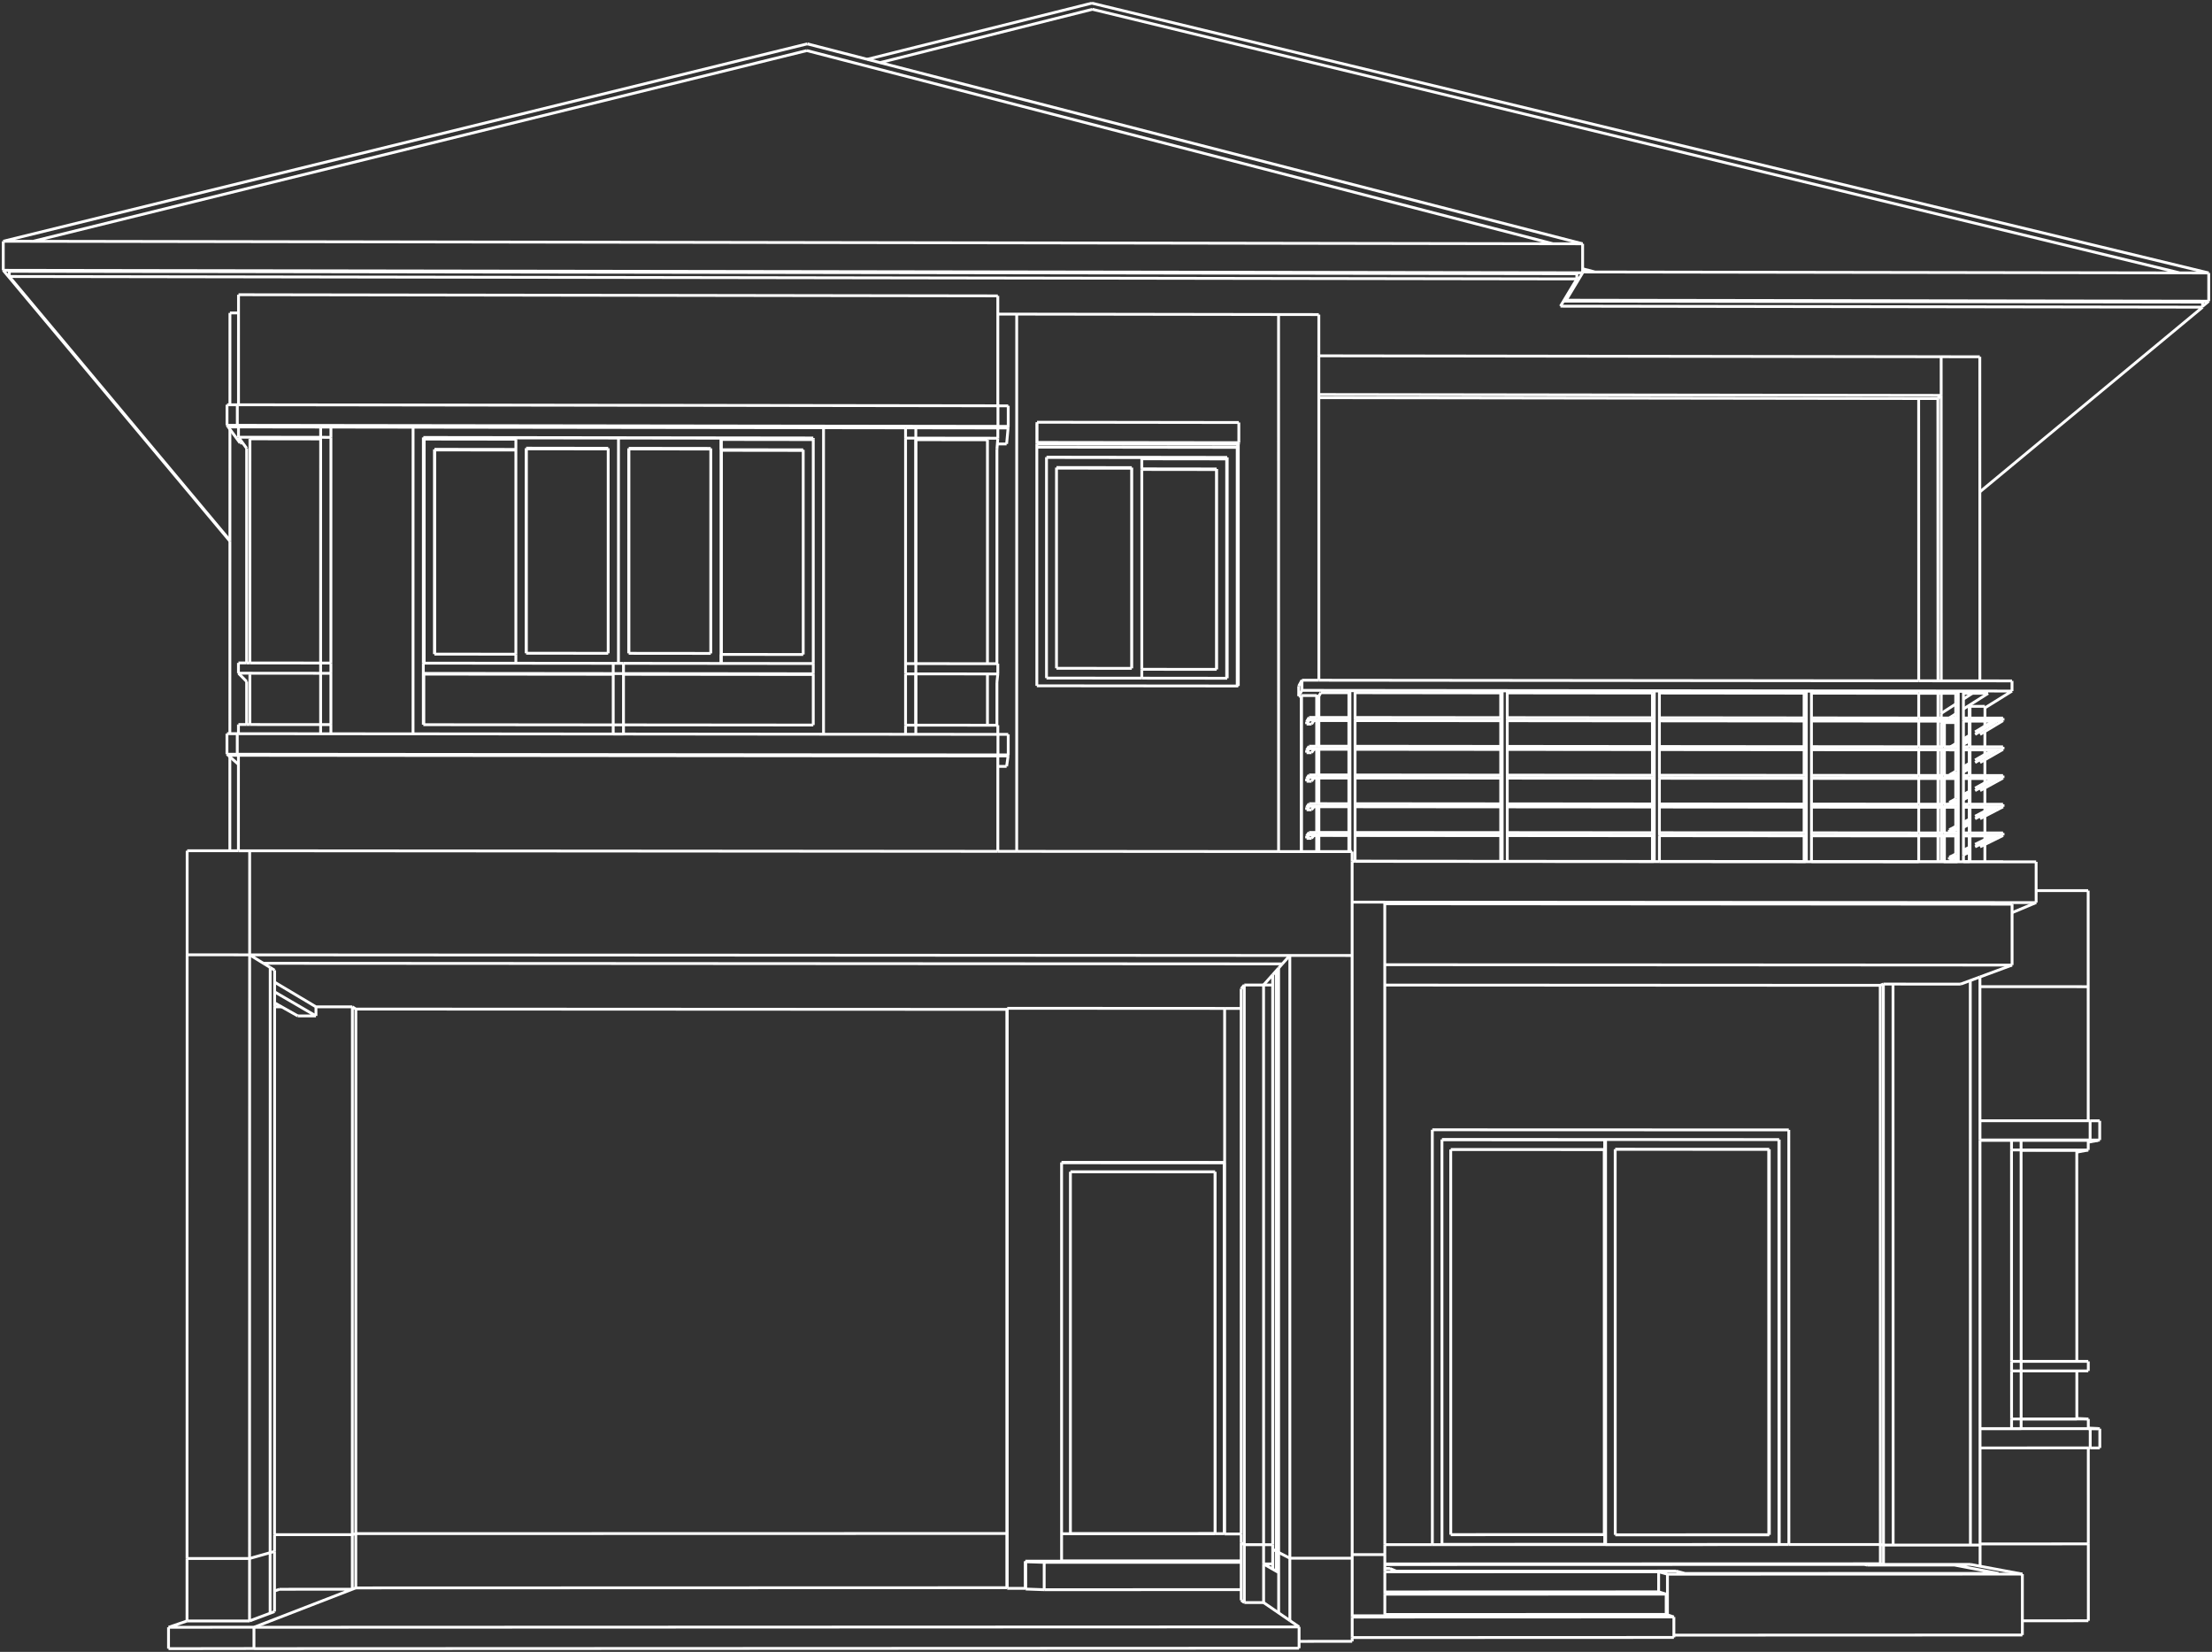
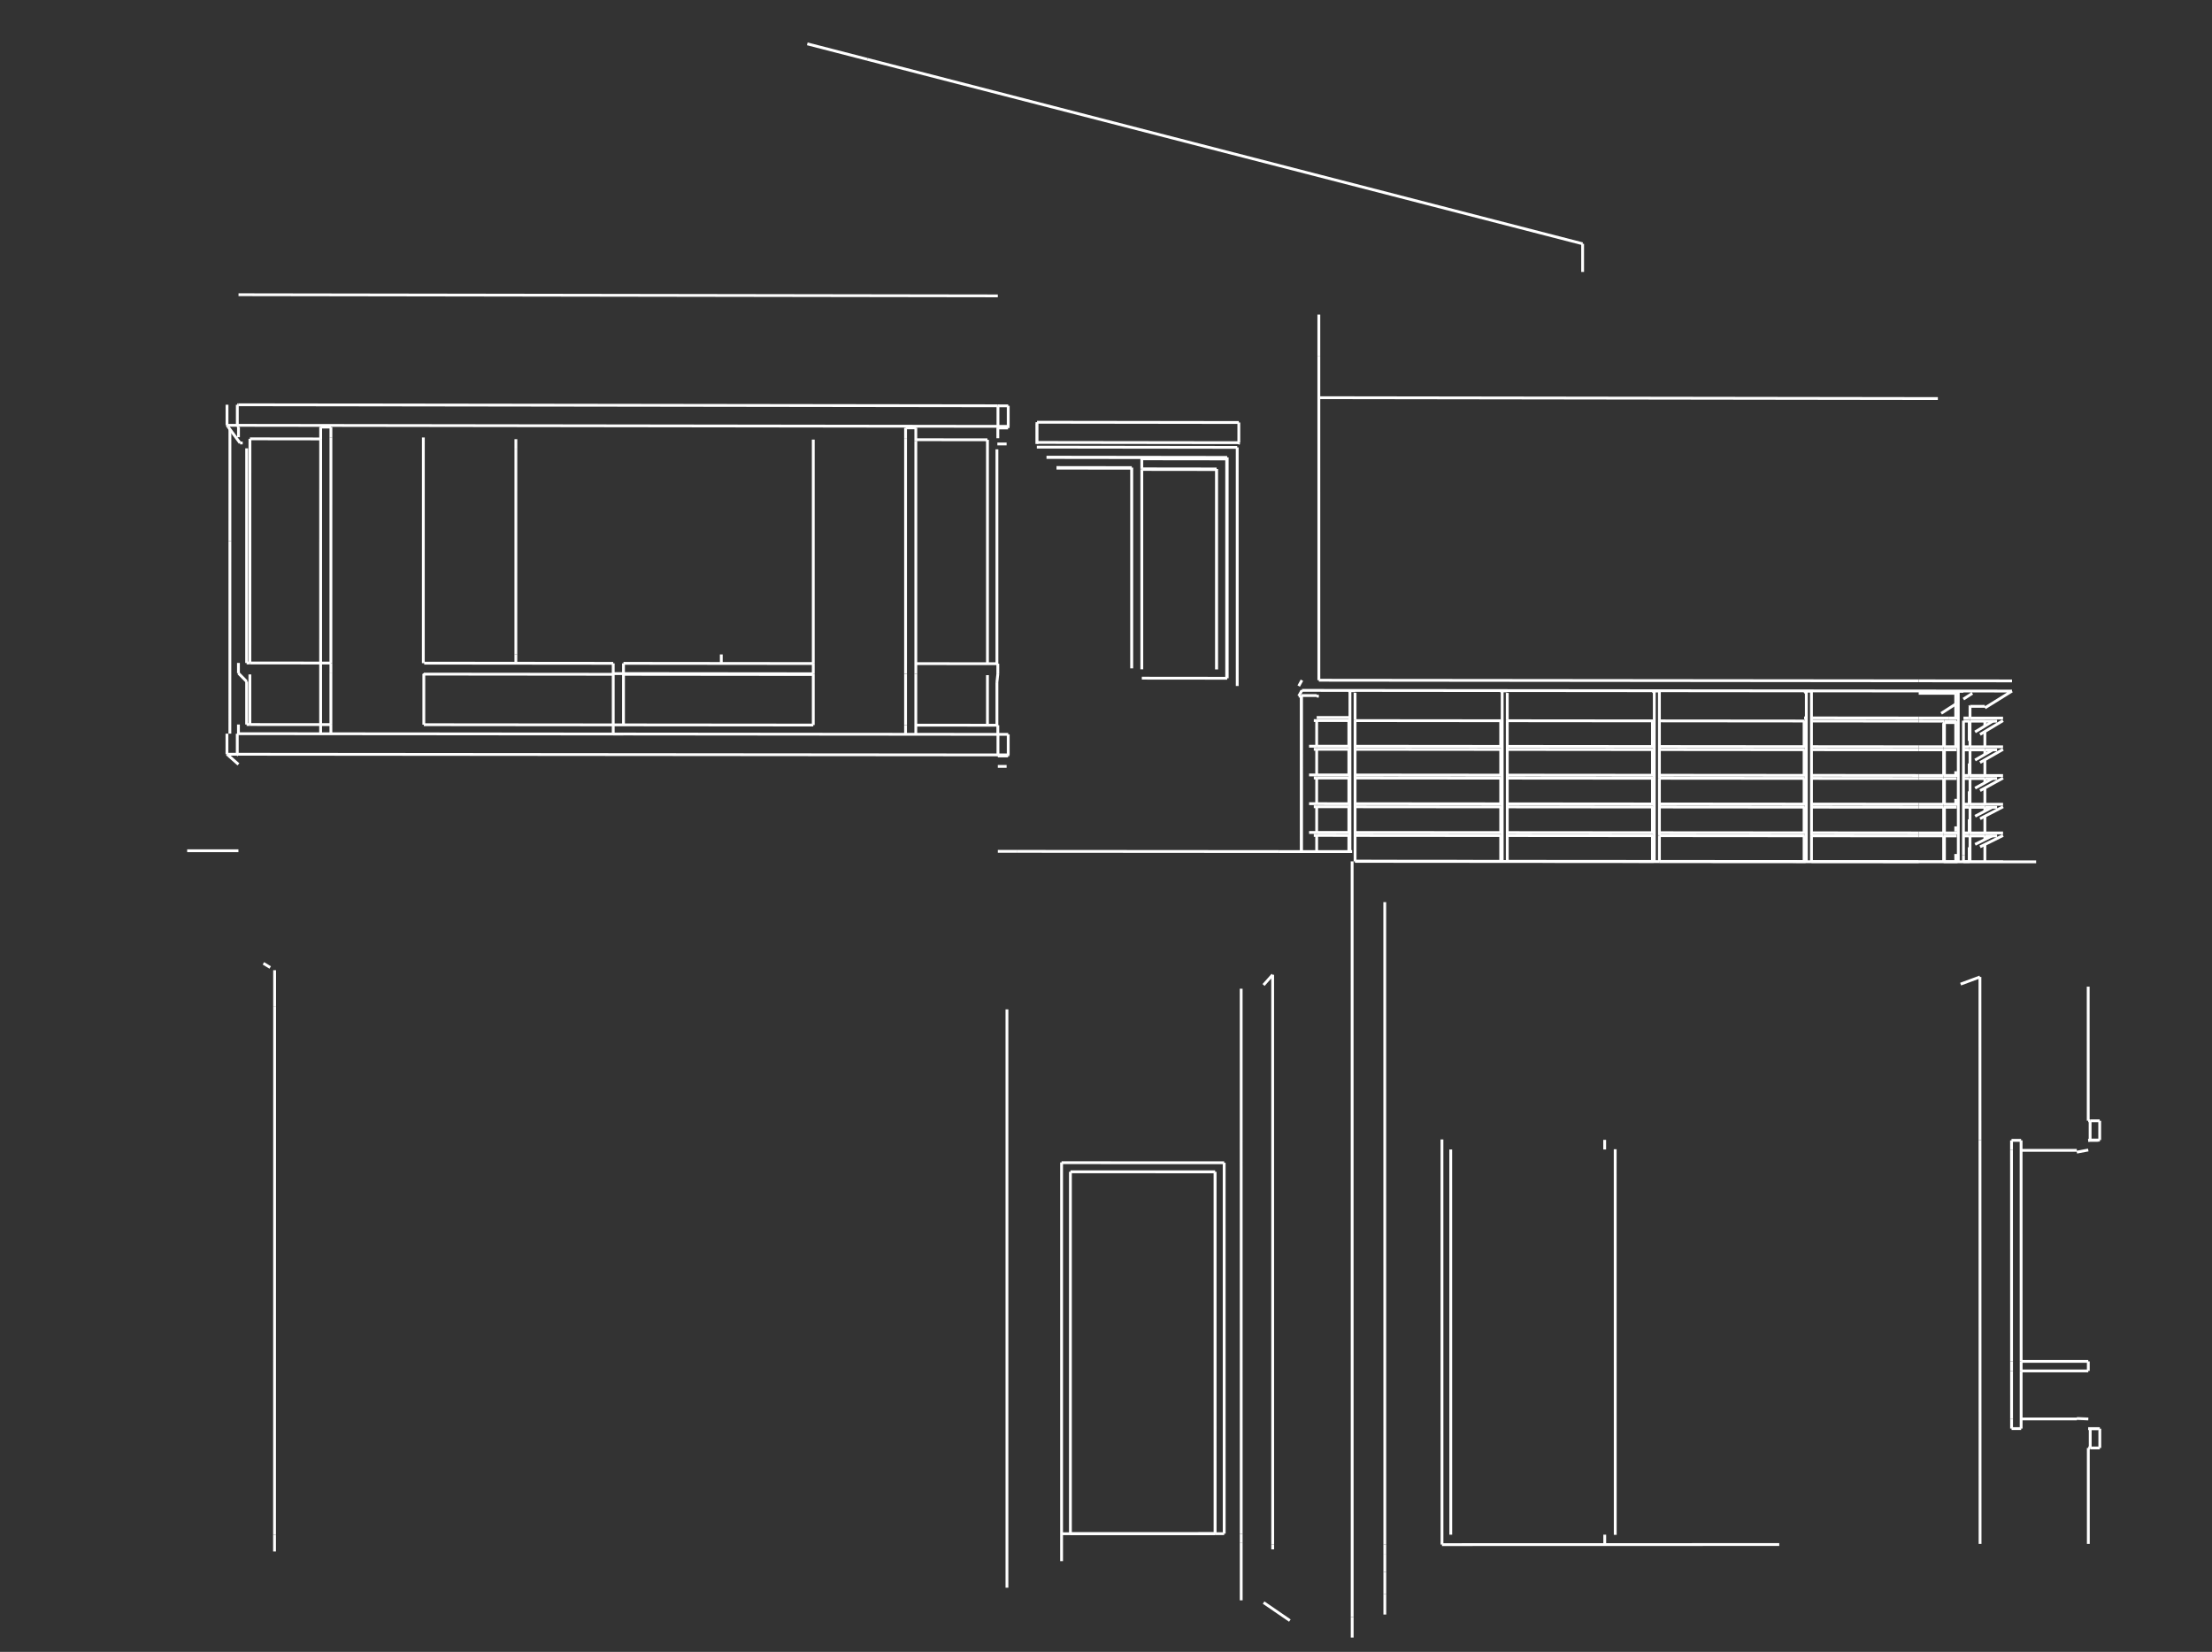
<svg xmlns="http://www.w3.org/2000/svg" width="1172.105" height="875.278" viewBox="0 0 1172.105 875.278">
  <rect x="0" y="0" width="1172.105" height="875.278" fill="#333333" stroke="none" />
  <defs>
    <clipPath id="clip-path">
      <rect id="Rectangle_21828" data-name="Rectangle 21828" width="1172.105" height="875.278" fill="none" />
    </clipPath>
  </defs>
  <g id="Group_2998" data-name="Group 2998" opacity="1">
    <g id="Group_2995" data-name="Group 2995">
      <g id="Group_2994" data-name="Group 2994" clip-path="url(#clip-path)">
-         <path id="Path_7060" data-name="Path 7060" d="M1105.616,786.6l-.012-40.728m.012,40.728-34.965.014m34.954-40.741-57.372.014m-379.647.4,4.825,0m-16.695,9.343-104.383.03m9.21-.785,95.174-.023M542.5,769.794V755.34M185.711,740.974l0,28.932m0-28.932-41.215.007m388.1-.625-345.042.08m0,0,0,28.76m-1.835-28.222,1.84-.537M542.5,769.794l-.168-.356m.168.356,9.83.358M542.5,755.34l9.83.312m-9.83-.312-.168-.31m10,.622v14.5m553.2-319.517-57.365-.032m57.365.032-.014-50.9M715.5,434.1l-33.018-.018M98.19,433.738,98.2,378.6m50.052,82.7H144.54m-13.22-82.675-.009,55.137m974.206-34.021-27.572-.016M1065.2,439.177l-332.4-.193m345.152-32.91-12.756,5.338m0-4.5-332.4-.218M185.75,461.317l1.84,1.169m0,0,345,.177m0,0,.138-.581m-366.282-.774,19.3.009m-28.957,4.807,9.653,0M144.54,453.387l21.906,12.742m0-4.821v4.821M678.51,438.555l3.973-4.472M98.19,433.738l33.121.021m13.231,14.478,21.9,13.071m-35.135-27.549,7.287,4.483m539.912.312L138.6,438.242m543.885-4.159-551.172-.324m750.6,338.735-4-1.21m0,0-145.083.046m-17.294,24.18,170.455-.067m-3.406-11.98-.675-.223m4.079,1.348-3.4-1.125m-167.049,1.185,170.453-.06m-153.159-1.3,149.08-.05m0-10.746v10.746m-149.08-10.7,149.08-.051m-149.08,11.47-17.294,0m162.375-23.321,4.669,1.288m-4.669-1.288-145.081.044m-64.241-4.182,4.825,0m59.414-.016,262.579-.073m75.243,5.464-188.069.055m188.076,32.221-184.665.069m162.247-47.735,0,11.208m-379.651-1.19,0,20.452m7.974-15.889v21.355m201.346-21.78,0,10.636m4.667-9.348,0,21.527m160.536-26.72-46.061.011m0,0-1.654-.338m1.651-9.913L995.4,746.2m0,10.218,0-10.218m1.656,10.556,0-10.25M673.414,759.27l-4.828-2.761m218.6,3.773,4.766,1.279m0,0,166.006-.048m0,0-23.289-4.43m0,0-46.214.014m0,0-1.631-.338m0,0-254,.069m0,2.072,2.717,0m0,0,3.339,1.426m0,0,148.3-.041m-354.59,8.806-345.047.108M133.6,790.06l553.8-.2M133.6,801.367l553.8-.22M120.845,214.568.75,71.055M1169.41,87.412l-3.264,2.708m3.259-17.673,0,14.965m-3.266.478-338.63-.514m1.367-.482,340.529.519M.75,71.055l836.886,1.307M.752,55.658l0,15.4m3.2.517,0,2.763M828.881,86.893l8.755-14.531m-3.064.505L3.947,71.572m0,2.763,116.9,139.824m927.259-25.7,118.042-97.879m0,0L825.9,90.06m8.67-14.437L3.945,74.335m830.627,1.288V72.867M676.563,761.073l-1.275-.73m1.272-9.949-1.272-.655m1.275,11.334,0-10.68m-1.272,9.949v-10.6m-487.737-9.3.039-277.951m-1.879,278.488.039-279.657M144.49,781.741l-2.333.873m2.338-32.737-2.333.659m0,32.078,0-32.078m-10.9,3.073,10.9-3.073m-10.9,3.073-33.128.007M131.252,786.7l10.9-4.088m-10.9,4.088-33.128.011m33.135-33.1-.007,33.093M98.131,753.616l-.007,33.1M995.4,746.2l-48.474.014m48.413-296.3L732.8,449.774m-59.4-.034-4.825,0m.021,296.545-.021-296.545M995.4,746.2l-.062-296.283M647.709,740.462l.246.135m8.762,0-8.762,0M656.7,462.144l-8.76,0m110.068,284.12-25.181.007M946.886,526.519l-188.9-.067M946.927,746.213l-.041-219.694M758.007,746.259l-.023-219.807m290.252,220.039h-5.119M996.993,449.255l-1.654.661M997.055,746.5l-.062-297.25m40.939.023-35.822-.021m.062,297.245-.062-297.245m.062,297.245-5.117,0m5.055-297.248-5.117,0m46.123,297.236-.069-299.108m.069,299.108-40.944.011m62.755-61.717-16.709,0m16.672-152.729-16.7,0m-372.9,217.685-1.876-.969m1.876,11.573-1.874-1.073m42.117-5.82-33.024.009m0,0-5.946-3.066m56.265,1.155-17.3,0m0,45.953-28.132.012m-4.894-44.058,0,33.043M1015.73,384.366l0-13.636m0-1.582,0-13.622m0-1.6,0-13.608m0-1.61,0-13.594m0-1.624,0-13.58m0-1.635,0-13.112m0-6.6-.032-149.573M676.514,94.475l-138.758-.209M676.535,379.024l-.021-284.549M537.761,378.921l0-284.655m117.422,68.952-106.742-.14M655.185,291.3l-.007-128.086m0,0-.567,1.658M435.4,316.856l0-162.389m43.47.06-43.47-.06M217.89,316.661l.021-162.483m0,0-43.53-.06m873.709-37.248-20.468-.03m.062,267.535,0-13.636m0-1.582,0-13.622m0-1.6,0-13.608m0-1.61,0-13.594m-1.739,59.246,0-13.636m0-1.582,0-13.622m0-1.6,0-13.608m0-1.61,0-13.594m0-1.624,0-13.58m0-1.635,0-13.11m0-6.6L1025.877,139M435.4,154.467l-217.49-.289m54.469,6.355-48.573-.062M223.791,279.2l.016-118.726m5.429,5.432,43.144.055M229.222,274.42l.014-108.517m0,0,.177.335M229.4,274.42l.011-108.182m0,0,42.967.057m157.587-6.4-206.617-.273m0,0,.457.852m102.936-.547-54.363-.071M326.732,279.3l.012-119.376m-48.925,5.367,43.488.06m-43.5,108.6.012-108.655m0,0,.142.34m-.011,108.315.011-108.315m0,0,43.346.055m59.93-5.009,48.729.064m-5.326,5.416-43.406-.055m0,0,0,108.472m0-108.472.074.333m0,0L381.3,274.574m43.339-108.081-43.332-.057m-54.565-6.511,54.345.073m0,119.356,0-119.356m0,0,.149.68m-5.583,4.745-43.474-.057m0,0L332.17,274m.009-108.637.1.335m0,0,0,108.3m43.376-108.246-43.371-.055M223.336,279.2l0,5.434" transform="translate(0.973 72.173)" fill="none" stroke="#fff" stroke-miterlimit="10" stroke-width="1.5" />
-       </g>
+         </g>
    </g>
    <path id="Path_7061" data-name="Path 7061" d="M363.035,268.841l0-5.434m-206.631,5.23.273.381m0,26.8,0-26.8m0,0,100.35.1m5.6.007,100.4.1M466.263,138.6l.078-.861m-413.948-.558.636.864m413.312-.305V126.86M52.393,137.184l0-10.891m535.288,22.586-106.175-.14m106.184,126.57-.009-126.43m-5.315,5.312-95.745-.126m95.745.126L582.1,155m.28,116.2-.007-117.018m-50.638,5.737,0,106.035M491.922,159.875l39.809.053m5.39-5.634-50.5-.067m5.3,5.326,39.882.051m0,0,0,106.361m0-106.361-.073.324m44.949.7.007,105.881M537.121,160.578l39.559.051M582.1,155l-44.974-.057M582.1,271.209l0-116.2m-44.974,5.253,39.664.053m0,0,.007,106.2m-.007-106.2-.106.319M466.263,312.393l.078-.563m-413.978-.363.636.563m413.342-.2V300.949M52.363,311.468l0-10.891M460.831,144.026V138.6m-48.888,5.365V138.53m48.41,11.383V263.505m0,9.828v22.76m0-22.76.475-4.4m0,0v-5.432m-48.89,5.384v-5.432m48.89,37.487v-4.851m-48.89,4.807v-4.853m0-157.518,5.432.007m.007,6.282,37.958.051m0,0V263.5m0,6.068v26.522M58.484,67.993l402.348.616M58.47,143.493l0-5.439m48.98,5.5,0-5.434M62.8,149.391l-.018,113.717m0,9.837,0,22.786m0-22.786-4.332-4.405m0,0V263.1m48.987,5.482v-5.434m-48.989,37.43v-4.855m48.984,4.9V295.77m.023-157.646-5.443-.009m0,6.286-37.48-.051m0,0L64.51,263.108m0,6.073,0,26.55m401.835,5.218-5.441,0m0,10.882-.069.563m0,5.51,4.662,0m.847-6.072-5.441,0m0-10.882v10.882m5.441-184.966-5.441-.007m0,10.882-.069.861m-.246,8.456,4.906.007m.85-9.318-5.441-.007m0-10.882v10.882m127.351,9.485.285-.831m-106.924-.14-.1.831m107.027-.691-106.924-.14M588.533,135.7l-106.921-.145m0,0-.1.852m107.027,9.984,0-10.691M481.612,146.249v-10.7m-.1,11.527V136.405M58.445,312.037l-.629-.563m0,0-5.452-.007m5.455-10.886,0,10.893m1.463-164.95,1.422,0m-2.228-8.473-.627-.864m0,0-5.452-.007M57.848,126.3l0,10.891M494.616,724.486H499.3M494.614,527.9l86.157.023m.011,196.546-.011-196.546m-4.782,196.548-.009-191.755m0,0-76.685-.023m76.694,191.778,4.793,0m-4.851-.03-.011-191.684m0,0-76.625-.021m0,191.723,76.632-.018m.048-191.723-.06.039m.069,191.716-.057-.032m462.746,5.441-.011-50.842m6.05-163.154h-5.092m0,0-1,.2m6.086-10.39h-5.087m5.092,10.2,0-10.2m-5.087,10.2v-10.2m5.135,173.349h-5.092m5.087-10.2h-5.089m0,0-1-.051m6.1,10.248,0-10.2m-5.087,10.2,0-10.2m-1.038-147.67-6.072,1.137m-34.589-1.151,0-5.092M998,668.788h5.085m-5.119-152.727,5.083,0m-5.053,122.178v-5.09m40.663,5.09,0-5.09m.009,30.542-6.073-.262M998,668.788V663.7m5.05-142.355,29.5.009m.039,142.3-29.51,0m40.627-147.578,1.008-.2m-.971,152.9,1.01.053m-6.132-163.152-.018-71.047M629.784,293.622l0,13.592m0,1.626v13.6m0,1.615,0,13.617m0,1.6v13.631m0,1.587,0,8.546m-8.009,0-.007-82.661m0,0,8.009.009m-8.172,82.652-.007-82.358m.17-.3-.17.3m186.1,13.107,0,13.587m0,1.624,0,13.6m0,1.61,0,13.615m0,1.6,0,13.629m0,1.582v13.64m.994.08-.014-90.387m0,0-.995.921m3.679-.916-2.685,0m153.324,16.98,0,12.568m0,1.624,0,13.592m0,1.612,0,13.608m0,1.6,0,13.62m0,1.585,0,13.633m.427-73.718,0,12.848m0,1.626,0,13.594m0,1.608,0,13.608m0,1.6,0,13.62m0,1.587,0,13.631m5.932-73.711-5.949-.007m-.443.28.443-.28m7.368,73.8-.021-90.346m0,0-1.4.916m4.088-.914-2.685,0m6.222,7.96,0,6.224m0,1.635,0,13.58m0,1.624,0,13.594m0,1.612,0,13.6m0,1.6,0,13.62m0,1.585,0,13.633m7.873,0,0-9.143m0-2.637v-1.851m0-1.585,0-8.891m0-2.706v-2.023m0-1.6,0-8.633m0-2.774,0-2.2m0-1.61,0-8.378m0-2.848V309.15m0-1.624,0-8.123m0-2.917,0-2.54m0-7.859-7.873-.007m-.464.294.464-.294M727.3,293.712l0,13.59m0,1.624,0,13.6m0,1.61,0,13.615m0,1.6,0,13.629m0,1.587v13.64m.788.08-.011-90.4m0,0-.785.919m3.472-.916-2.687,0m159.991,15.974,0,13.585m0,1.621,0,13.6m0,1.612v13.61m0,1.6,0,13.624m0,1.585,0,13.636m1.2.08-.018-90.367m0,0-1.2.919m3.884-.916-2.687,0m-242.409,15.6v13.592m0,1.626V322.46m0,1.61,0,13.62m0,1.6v13.633m0,1.585,0,8.548m.579,0-.007-85.247m0,0-.581.919m3.271-.916-2.689,0m313.3,12.007,7.669-4.931m4.086-2.63,4.752-3.057M620.271,275.34l1.707-3.094m8.962,8.44h-1.155m-8.179-.009-1.334,0m0,0,1.707-3.048m0,0,376.257.363m0,0L983.9,286.907" transform="translate(67.9 88.167)" fill="none" stroke="#fff" stroke-miterlimit="10" stroke-width="1.5" />
    <g id="Group_2997" data-name="Group 2997">
      <g id="Group_2996" data-name="Group 2996" clip-path="url(#clip-path)">
-         <path id="Path_7062" data-name="Path 7062" d="M1042.495,379.312l-.347.216m-2.625,1.633-.1.062m-10.478.939-1.277,0m0,0,1.592-1.008m2.579-1.635,3.5-2.216m4.086-2.588,13.073-8.284m-97.5-.094-76.694-.076m-3.677,0-76.931-.074m-3.473,0L717.05,366.1m-3.268,0-14.841-.016m0,0-1.075,1.824M687.2,362.562V367.9m1.709-8.429v5.381m376.257-5.011v5.374m-37.5,11.826,0,2.476m0,1.635v1.011m4.938,12.574,2.731-1.654m4.088-2.471,3.073-1.86M691.373,381.4l1.3-2.2m1.367,3.535-2.669,0m0,0,1.3-2.189m0,0,21.495.021m2.88,0,77.7.071m2.949,0,77.592.071m3.016,0,77.493.074m3.082,0,77.388.071m3.153,0,20.983.021M1042.5,391.625l-3.073,1.842m-4.821,2.894-.094.055m0,0-2.559,0m0,0,.092-.055m2.689-1.621.6-.365m4.088-2.464,3.073-1.849m3.087-1.86,11.654-7.021m-362.052-.335-1.144,1.895m-2.669-1.339v1.337m1.3-3.532v1.344m367.729-1v1.344m-28.454,15.468v.057m0,13.245,3.385-1.959m4.09-2.363,3.073-1.775m-351.129-7.028,1.3-2.1m1.364,3.436-2.669,0m0,0,1.3-2.09m0,0,21.495.018m2.88,0,77.7.067m2.949,0,77.592.069m3.016,0,77.494.071m3.082,0,77.39.067m3.153,0,20.981.021M1042.5,406.365l-3.073,1.762m-5.758,1.826,1.67-.962m4.088-2.354,3.073-1.769m3.084-1.778,11.656-6.711m-362.054-.319-1.146,1.81m-2.669-1.337v1.334m1.3-3.434v1.344m367.729-1.017V396.1m-28.454,13.555v.294m0,14.235,3.388-1.867m4.088-2.255,3.073-1.7m-351.129-6.7,1.3-2m1.366,3.339-2.669,0m0,0,1.3-1.994m0,0,21.495.018m2.88,0,77.7.064m2.951,0,77.592.064m3.018,0,77.491.067m3.085,0,77.388.067m3.153,0,20.981.018m-17.905,9.786-3.073,1.681m-4.088,2.232-.278.152m-2.563,0,2.841-1.559m4.088-2.244,3.073-1.688m3.087-1.7,11.654-6.4m-362.056-.305-1.144,1.727m-2.669-1.337V413m1.3-3.337v1.344m367.732-1.034v1.344m-28.454,12.868v.981m0,13.546,3.385-1.775m4.09-2.147,3.073-1.612M691.375,426.8l1.3-1.906m1.367,3.245-2.671,0m0,0,1.3-1.9m0,0,21.495.014m2.88,0,77.7.064m2.951,0,77.592.062m3.016,0,77.493.062m3.084,0,77.39.062m3.153,0,20.98.016m-17.905,9.311-3.073,1.6m-4.088,2.124-.827.432m0,0-2.561,0m0,0,3.385-1.771m4.09-2.134,3.073-1.608m3.084-1.612,11.654-6.089M695.19,426.5l-1.144,1.644m-2.671-1.339v1.337m1.3-3.243v1.346m367.734-1.047v1.341m-28.454,12.179V440m0,13.245,3.388-1.686m4.088-2.037,3.073-1.53m-351.133-6.054,1.3-1.807m1.367,3.144-2.669,0m0,0,1.3-1.8m0,0,21.495.016m2.88,0,77.7.06m2.951,0,77.594.06m3.018,0,77.494.057m3.082,0,77.393.06m3.151,0,20.983.016m-17.908,8.835-3.073,1.516m-4.088,2.016-.827.409m0,0h-2.561m0,0,3.388-1.679m4.088-2.028,3.073-1.523m3.087-1.53,11.651-5.779m-362.059-.276-1.144,1.559m-2.669-1.337v1.334m1.3-3.142v1.341m367.736-1.061,0,1.341m-28.456,11.493v1.284m28.459,1.1v.08M946.924,817.44h-5.1m-.041-214.589-178.691-.057m178.691.057-.147.039m.188,214.55-.149-.03m.149.03-.041-214.589M763.113,817.484l-5.108,0m91.078-209.293.028,203.96m0,0-81.345.021m-.021-204,81.338.023m.232-5.177-86.226-.025m.023,214.343,86.235-.023M767.745,608.1l81.572.025m0,0,.03,204.088m0,0-81.582.021m81.582-.021-.236-.055m.207-204.033-.234.073m87.158-.122.039,204.176m0,0-81.359.018m-.03-204.219,81.35.025m5.393-5.181-91.848-.03m91.887,214.55-.039-214.52M849.819,817.434l-.032-214.573m.032,214.573,91.855-.023m-91.887-214.55-.471.156m.5,214.417-.471-.122m5.544-209.339,81.641.023m0,0,.039,204.307m0,0-81.65.021m81.65-.021-.292-.055M936.533,608l-.292.076M577.573.729,458.557,30.478m710.847,113.2L577.573.729M426.8,22.291.751,126.885m836.879,1.341-15.712-.025M1169.4,143.674l-15.294-.023M426.555,25.853,16.534,126.91m0,0L.751,126.885M821.918,128.2,16.534,126.91M821.918,128.2,426.555,25.853M577.9,3.983,465.346,32.231m688.764,111.42L844.2,143.167m309.914.485L577.9,3.983M844.2,143.167l-6.564-.009m0-1.7,6.564,1.713M133.708,861.243l52-20.11m-52,20.11L88.32,861.3M133.6,872.548l-45.277.062m0-11.309V872.61m58.771-31.463-2.6.891m-46.368,15.9-9.8,3.36m97.385-20.167,1.84-.71m-40.454.723,38.615-.014m-43.5-329.441-.048,310.07M131.308,504.986l-.051,319.847M98.187,504.966l-.057,319.877m46.412-311.717-2.333-1.433m540.274-6.383.021,319.376M676.536,512l.023,309.622M732.792,477.07l-17.294-.009M676.536,512l-1.272,1.431m.023,307.537-.023-307.537m0,0-1.874,2.108M697.852,187.59l329.769.475m0,0,.007,20.491m0,0L697.854,208.1m329.774.457-1.755,1.674M125.407,164.873l-4.543-.007m-.048,284.974.007-49.793m.032-186.528.009-48.654m576.985.868-21.336-.032m21.359,284.565v-8.551m0-1.587,0-13.631m0-1.6V411.28m0-1.61,0-13.608m0-1.624V380.844" transform="translate(0.974 0.945)" fill="none" stroke="#fff" stroke-miterlimit="10" stroke-width="1.5" />
-         <path id="Path_7063" data-name="Path 7063" d="M630.942,298.794l0-11.3M470.828,85.08l-10-.016M589.771,442.508l1.647-1.964m0,0,.016,296.554m0,30.682-1.645-1.2m1.645,1.2,10.223,0M591.417,440.545l10.22,0M591.434,737.1l10.225,0m-10.225,0-1.645-.9m1.645.9,0,30.682M494.611,534.538l86.4.025m0,0,0-81.609m0,0-115.21-.06m0,0,0,307.362m0,0,9.607,0m0,0v-14.41m0,0,19.205,0M580.77,534.728l.243-.165M465.665,759.9l.136.356M601.659,737.1v10.227m48.472-372.281h-1.564m0,0v-5.177m-187.736-.14-396.438-.29m-5.96,0,5.96,0m946.625,27.453-345.152-.232m345.152.232,0-6.355m0,0,0-15.232m-12.745,54.689-.007-27.765m0,0,0-4.5M981.234,436.3l17.035-6.309m-388.661,1.592,1.973-2.216M77.613,450.016l3.709,2.095m0,0,8.544,4.825M819.059,775.4l0,9.639m0,0v1.217m157.13-38.7,5.117.955m0,0,22.409,4.185m0,0,0,24.729m0,0,0,7.545m-383.253-4.3-4.892-3.353m-548.8,3.516-.108.041m0,0,0,11.261m0,0v.048m553.8-11.513v7.662m0,0v3.629M1099.214,78.7l0,2.228m0,0v.459M770.706,62.742v.434m-11.732,17.7,1.612-2.687m0,0,7.055-11.75M77.56,772.553l0-10.93m0,0,0-20.935M581.013,534.563l.011,196.847m400.28,5.893,0-.6m-374.821,2.885v7.738m0,0,0,2.763M665.9,774.106v.673M648.6,786.322v2m-167.1-634.428v1.658m0,0,0,126.466m0,0,106.182.1m0,0h.567m372.483,32.2,0-12.57m0-5.124,0-10.632m0-6.6L960.7,128.143m20.5,151.264-.021-100.137m0,0-.016-71.586M205.441,265.278l-42.969-.046m0,0h-.177M156.4,275.445l0,27.179M363.037,151.554v-.85M156.677,302.625H156.4m49.051-151.278v-.68m48.927,5.5v.338m0,0-.009,108.3m0,0-43.348-.046m0,0h-.145m103.423.629h.073m0,0,43.334.044m0,0,0-108.127m0,0v-.333m-43.408-.057,0-5.423M265.24,264.816h.108m0,0,43.371.044m0,0,.007-108.29m0,0v-.335M156.863,270.011h-.457m0,5.434,100.626.1m0-5.436,2.774,0m0,0,2.664,0m0,32.606v4.853M53.029,144.856l5.443.007m428.151,16.01v.163m0,0,0,116.887m0,0,50.5.048m0,0v-4.694m-5.319-.5-.076,0m0,0-39.809-.039m0,0,0-106.048m0,0v-.322M576.79,273.318h-.1m0,0-39.561-.041M53,318.839l5.443.007M53.9,307.386H52.365M460.351,156.721l.234-2.859m0,0,.243-3.027m0,0-43.456-.057m0,0-5.432-.007m48.888-5.365-43.456-.06m43.456,130.4L417.37,275.7m0,0-5.432,0m5.432-5.425-5.432-.007m5.432,32.6-5.432-.007m5.439.007V276.97m0,0v-.634m0-6.063,0-117.8m0,0v-.847M58.433,369.431l.007-45.78m0,0,0-4.8m402.389,50.879,0-45.018m0,0V319.2M58.472,144.863l43.539.06M58.474,133.111l.007-48.651m0,0,0-9.658m402.345,58.86v-48.6m0,0V75.418M62.8,156.2l-2.1-2.864m0,0L58.47,150.3m0,0,43.541.057m0,0,5.441.007m-49,124.983,43.543.041m0,0,5.441,0m-48.984-5.482,4.334,0m-4.339,32.618,4.334,0m402.713,22.172.769-5.51m-.772-165.334.772-8.456M57.817,307.39l-3.918,0m3.946-174.277-3.918,0m0,0-1.534,0M499.3,731.263v.032m539.326-207.421,5.083-.988m-5.043,152.449,5.083.257m-45.78-147.63h5.083m0,0,35.578.014m-35.581-5.1,35.578.012m0,5.092,0-4.1m0,0v-.99M997.991,645.051h5.085m-5.085-5.09h5.083m.009,35.636,35.578,0M998,670.505h5.083m0,0,35.581,0m0,5.092v-.26m0,0V670.5m-6.109-142.343,0,.953m0,0,.027,110.849m0,5.09,0,25.19m0,0v.22m6.031-157.968-57.367-.023m58.371,10.218-58.366-.021m58.405,152.977-58.373.007m57.377,10.191-57.372.007M629.784,287.193v.3m0,0v11.3m181.608,76.366v-.08m-3.7-89.388v.152m0,0,0,13.114m164.812,76.32v-.083m-4.1-59.248,0,11.341m0,3.865,0,10.753m0,4.451,0,10.168m0,5.037,0,9.584m7.14-77.962,0,5.716m0,0v.214m0,12.1,0,3.117m0,1.624,0,7.193m0,8.011,0,6.8m0,8.4,0,6.406m0,8.8,0,6.013M983.9,299.12l0-5.4m0,0v-.82m-253.135-7.127V284.7m-3.47.916v.152m0,0v13.119m164.672,76.334v-.078m-3.9-89.372v.152m0,0,0,13.114M650.124,285.691v-1.073m-3.27.916v.154m0,0,0,13.121m-24.88-19.754,8.964.009m354.626,6.948-8.321-.007m0,0-4.754,0m-23.709-.023-56.83-.055m-266.2,12.866,4.035,0m20.34.018,77.172.071m0,0h.524m2.949,0,76.931.071m0,0,.664,0m3.015,0,76.694.071" transform="translate(67.902 81.358)" fill="none" stroke="#fff" stroke-miterlimit="10" stroke-width="1.5" />
-       </g>
+         </g>
    </g>
    <path id="Path_7064" data-name="Path 7064" d="M899.983,367.272h.795m3.087,0,56.83.055m23.709.018,2.729,0m3.436,7.359,5.248-3.176m0,0L1000,369m5.381-.287-9.57,5.74m0,0-2.623,1.576m-8.689-7.042h-.1m-23.709-.021-56.83-.053m-3.484,0h-.4m0,0-76.694-.069m-3.346,0h-.331m0,0-76.933-.071m-3.211,0h-.262m0,0-77.172-.074m-20.34-.016-1.525,0m-2.508,13.592,4.035,0m20.34.016,77.172.071m0,0h.524m2.949,0,76.931.069m0,0h.664m3.016,0,76.694.069m0,0h.8m3.084,0,56.83.051m23.711.021,3.073,0m3.089,7.033,5.248-3.034m0,0,4.088-2.363m5.485-.276-9.573,5.487m0,0-2.623,1.5m-5.714-6.725-3.073,0m-23.709-.021-56.832-.051m-3.484,0h-.4m0,0-76.694-.067m-3.346,0h-.333m0,0-76.931-.069m-3.211,0h-.262m0,0-77.172-.069m-20.34-.016-1.525,0m-2.51,13.6,4.035,0m20.34.018,77.174.067m0,0h.521m2.951,0,76.931.064m0,0h.664m3.016,0,76.694.062m0,0,.8,0m3.087,0,56.83.048m23.709.018,3.073,0m3.091,6.706,5.248-2.892m0,0,3.976-2.2m5.595-.262-9.57,5.232m0,0-2.623,1.435m-5.716-6.415-3.073,0m-23.709-.021-56.83-.048m-3.486,0h-.395m0,0-76.694-.064m-3.349,0h-.333m0,0-76.931-.064m-3.211,0h-.262m0,0-77.174-.067m-20.34-.014-1.525,0m-2.508,13.615,4.035,0m20.34.016,77.174.062m0,0h.521m2.949,0,76.933.064m0,0h.664m3.016,0,76.694.062m0,0h.8m3.087,0,56.83.046m23.711.018,3.073,0m3.089,6.385,5.248-2.756m0,0,3.854-2.021m5.719-.25-9.573,4.977m0,0L993.2,420.7m-5.714-6.1-3.073,0m-23.709-.018-56.832-.048m-3.486,0h-.4m0,0-76.7-.06m-3.346,0h-.331m0,0-76.933-.06m-3.211,0-.262,0m0,0-77.174-.062m-20.34-.014-1.525,0m-2.51,13.631,4.035,0m20.34.016,77.176.057m0,0h.521m2.949,0,76.935.062m0,0h.661m3.016,0,76.7.057m0,0h.795m3.087,0,56.832.046m23.709.016,3.073,0m3.091,6.059,5.248-2.616m0,0,3.714-1.849m5.859-.239-9.573,4.724m0,0-2.625,1.3m-5.714-5.79-3.073,0m-23.709-.018-56.832-.044m-3.484,0h-.4m0,0-76.694-.06m-3.349,0h-.331m0,0-76.935-.057m-3.211,0h-.26m0,0-77.176-.06m-20.34-.014-1.525,0M662.041,443.2l77.174.053m0,0,.524,0m2.949,0,76.933.057m0,0h.661m3.02,0,76.694.055m0,0,.8,0m3.084,0,56.832.041m23.711.014,3.073,0M708.1,805.159v.152m4.651-5.255V800m81.584,5.14v-5.1m5.572.115v-.06M371.778,10.117,403.539,18.3M83.581,497.3l3.61,2.221m2.283,309.411,0-8.893m588.328,5.285V810.6M660.481,493.155l.028,317.452m0,0,0,1.9m-42.119-7.17v2.49M970.857,198.057l-10.2-.014m0,0L642.838,197.6M65.81,375.625l.016-102m577.01-98.205,0-21.856M601.7,804.438v-4.791M477.574,521.715l0,277.7m0,0v28.73m28.948-14.063v-.156m81.375-14.4-76.692.018M660.481,493.155l0-28.27m0,0,0-21.6m-177.733-5.31-10-.007M43.18,437.65l22.62.016m0,0,4.543,0m912.569,70.658,5.117-1.895m0,0,5.115-1.895M627.489,845.554l-5.946-4.072m0,0-7.972-5.466M782.614,116.053l0,13.224m0,0v1.7M677.808,831.6v10.749M660.514,843.7v10.859M168.33,218.67l-.014,119.581m206.628.2,0-118.662M268.938,370.956l-100.35-.092m48.775-145.853v-5.425m108.846,118.82,0-4.779M217.349,338.3l-48.576-.048m100.167,5.535,5.436,0m0,0,100.566.1m-106,31.92v-4.853m0,0,0-26.791m0,0v-.379m0,0v-5.436m5.439,0,0,5.436m0,0,0,27.17M472.808,212.784l-403.055-.544m.632-10.889-.629,0m479.28,144.863,44.974.046m0,0h.273m-45.248-4.74,0-105.89M472.808,386.874l-403.082-.351M429.283,220.714v-1.7m0,0v-5.432M74.693,338.157H76.42m-1.732,32.622h1.727m37.505-151.33v-.85m0,0v-5.436M64.909,387.079l.9.795m0,0,4.543,4.017M64.939,213.1l.9,1.222m0,0,5.349,7.255M511.2,607.738v.041m0,0,0,191.723m503.779-86.212,0,25.413m0,0v.041m0,0,0,5.092m-.007-30.546h29.508m0,0h6.07m-35.581-5.09h29.508m0,0h6.07m.969-127.468h-1m1.047,173.349h-1M823.3,443.319l0-13.64m161.121,13.755,0-3.5m-4.107-85.844v.152m0,0,0,5.7m0,0v5.2m0,0,0,2.219m0,1.635v.735m0,0,0,11.192m0,0V382.2m0,0v.365m0,12.965,0,1.291m0,0v.962m0,15.066V413m0,14.4v.818" transform="translate(55.992 13.119)" fill="none" stroke="#fff" stroke-miterlimit="10" stroke-width="1.5" />
    <path id="Path_7065" data-name="Path 7065" d="M967.548,437.322v1.486m7.143-74.443,0,7.588m0,17.616v3.594m0,11.146,0,4.07m0,10.671V423.6m0,10.193,0,5.023M729.893,362.5l0-13.116m161.2,89.37,0-13.638M649.248,362.429V349.308m-19.187-6.626,317.842.312m19.623,6.619-7.669,0M645.98,362.427h.386m327.98.3h.344m0,1.635-2.972,0m-325.545-.3h-.193m0,13.592h.388m328.327.292h.462m0,1.624H974.7m-328.522-.292h-.191m0,13.608h.386m328.329.278h.464m0,1.612-.464,0M646.176,394.5h-.193m0,13.619h.386m328.331.264h.462m0,1.6H974.7m-328.524-.264h-.193m0,13.633h.386m328.334.25h.464m0,1.585H974.7m-328.526-.25h-.193m328.724,13.881.464,0M695.288,586v.2m0,0,.021,214.343m4.653-5.161-.021-204m0,0V591.3m81.575.025,0-5.1m5.6,209.247-.03-204.219m0,0v-.074M390.753,13.682l6.789,1.752m0,0,372.286,95.993M76.692,795.412l.044-279.685m528.85-16.986v5.427m0,0,.021,296.542M53.04,269v-.411m0,0,.011-58.892m577-18.392,0-20.51M588.914,830.2l0-5.652m0,0V810.054m0,0v-.781m0,0v-9.458m0-4.791-.018-278.449m0,0v-10.45M493.738,809.3V794.911M891.092,438.834l-2.685,0M608.73,433.452l-138.774-.1m130.8,70.817,4.825-5.425M980.414,739.269v-.053m0,0-.032-152.734m16.741,147.64-.007-25.454m0-5.09-.028-112M665.022,825.761v1.213m-17.3-19.092,0,30.519m0,0v.68M411.063,366.473V339.315m0-5.432,0-119.5M106.553,366.2l0-27.184m0-5.434.018-119.595M362.157,366.43l-100.568-.092m0,0-5.439,0m-51.586-32.657,0-4.782M459.953,197.279,57.6,196.728M536.246,231v-.322M459.953,382.814l5.432,0M57.569,371.007H56.94m397.522-37.083-37.96-.034m37.96,32.625-37.96-.034m-.007,4.851V366.48m0,0V340.587m0,0v-1.268M63.632,333.534l37.485.037m0,0,5.441.007m-42.93,32.579,37.485.034m0,0,5.441,0m-5.441,4.851v-4.855m0,0,0-27.184m0,0v-5.436m0,0,.016-118.745M1002.2,703.578l0,5.09M1037.747,586.5l5.083,0m-5.044,152.708,5.083,0M810.515,425.056v-.239m157.026-19.295v1.291m0,0v1.41m0,11.918v1.291m0,0,0,1.341m0,11.989v1.288m0,0v1.272m7.145-65.369v1.307m0,0v1.569m0,11.934v1.309m0,0v1.5m0,12v1.309m0,0v1.429m0,12.074v1.307m0,0v1.36m0,12.145v1.3m0,0v1.291M729.893,363.846V362.5m161.2,62.615v-.241M649.248,363.77v-1.341m310.61-12.82-1.753,0m0,0-10.2-.012m-319,12.816h1.158m0,0,15.916.016m301.928.28,10.2.009m0,0,1.755,0m0,0h4.171m10.657.011h.464m0,1.635h-.464m-13.236-.011-1.592,0m0,0-1.755,0m0,0-10.2-.007m-301.928-.28-15.916-.014m0,0h-1.158m0,13.592,1.155,0m0,0,15.916.011m301.931.269,10.2.009m0,0,1.753,0m0,0h1.279m14.012.011,7.875.007m0,0,9.573.009m-9.573,1.615-7.875-.007m-14.012-.011h-1.279m0,0-1.753,0m0,0-10.2-.009m-301.931-.269-15.919-.012m0,0h-1.155m0,13.6,1.158,0m0,0,15.916.014m301.933.255,10.2.009m0,0h1.755m0,0h1.277m14.015.014,7.873.007m0,0,9.573.007m-9.573,1.6-7.873,0m-14.015-.014H959.87m0,0-1.755,0m0,0-10.2-.009M645.983,394.5l-15.916-.012m0,0h-1.158m0,13.617h1.155m0,0,15.919.014m301.933.243,10.2.007m0,0,1.752,0m0,0h1.277m14.015.012,7.875.007m0,0,9.573.009m-9.573,1.589-7.873-.007m-14.017-.012h-1.277m0,0-1.752,0m0,0-10.2-.007m-301.935-.243-15.919-.012m0,0h-1.155m0,13.631h1.158m0,0,15.916.014m301.938.232,10.2,0m0,0,1.755,0m0,0h1.277m14.014.011,7.873.007m0,0,9.573.007m-9.57,1.578-7.875-.007m-14.014-.012h-1.277m0,0-1.755,0m0,0-10.2-.007m-301.937-.23-15.916-.012m0,0h-1.158M947.925,438.8l10.2,0m0,0,1.752,0m0,0h1.277m14.017.012,7.873,0m0,0,9.573.007M664.988,460.273v.847m0,0,0,32.294m0,0V504.2m0,0,.03,296.494M630.062,342.682l-.011-149.7m0,0V191.3M493.738,794.911l0-196.59m0,0v-.168M695.309,800.688l178.709-.046m136.119-361.723-17.519-.012m0,0-20.983-.014m0,0-2.685,0m0,0-77.859-.057m-2.685,0-77.891-.055m169.911,361.54-.012-50.849m0,0,0-10.2m-.032-152.787v-.2M665.022,815.12v10.641" transform="translate(68.778 17.742)" fill="none" stroke="#fff" stroke-miterlimit="10" stroke-width="1.5" />
    <path id="Path_7066" data-name="Path 7066" d="M359.6,262.77V235.988m0,0v-.381m-157.591-10.37.009-108.171m0,0v-.338M253.6,230.07l-51.589-.051m255.459-136.4H457.4m76.292,33.4v-5.312m0,0v-.652M98.555,267.389l-43.543-.039M457.4,230.274h-.478m0,0-5.014-.007M457.4,262.86h-.475m0,0-5.016,0m-37.967-27.2v-5.432m0,0,0-117.8M999.614,488.11l.028,111.809M807.957,321.157l0-1.344m161.121,11.835v-1.284m0,0v-1.3m0,0,0-7.547m-241.738-61.04v-.294m161.195,61.033v-1.344M646.691,260.407v-.294m298.656-20.778,10.2.009m0,0,1.755,0m0,0,20.464.021m0,0,17.035.016m-33.323,19.678,3.5,0m0,0h.932m6.69.007,7.873.007m0,0,9.573.009m-9.573,1.626-7.873-.007m-7.156-.007h-.466m0,0-6.077,0m-.31,13.58h.441m27.852,1.647h-2.317m0,0-4.088,0m-21.447-.018-.441,0m0,13.594.443,0m27.85,1.633-2.43,0m0,0-3.976,0m-21.444-.021h-.443m0,13.608h.443m27.852,1.619-2.554,0m0,0-3.852,0m-21.447-.018h-.443m0,13.622h.441m27.852,1.605-2.689,0m0,0-3.714,0m-21.447-.014-.443,0m0,13.633h.443M74.178,412.068v-2.092m0,0v-5.818m0,0,0-5.149m0,0V392.67m552.176-62.861-8.009,0M977.825,482.628l0-10.2M359.6,230.175l-48.736-.048m0,0h-.145m0,0-51.685-.053M104,267.394l-5.441,0M999.611,482.832l0,5.09m0,0v.188m-191.658-168.3,0-13.624M969.074,321.52v-.241M727.338,274.07l0-13.59m161.195,59.4V306.252M646.694,274l0-13.592m340.185.315-2.214,0m0,0-4.192,0m-15.494,13.567.935,0m-.468,1.621h-.466m0,13.594h.932m-.466,1.61h-.466m0,0-5.948-.007m5.951,13.615h.935m-.466,1.6h-.469m0,0-5.948-.007m0,13.622,5.951,0m0,0,.935,0m-.469,1.585h-.466m0,0-5.948,0m0,13.631,5.948,0m0,0,.935,0m-157.968-.037-2.685,0m0,0-77.927-.055m0,0-2.687,0m0,0L646.7,335m-1.564-5.177-1.125,0m0,0h-.579m0,0-15.918-.011m0,0-1.155,0m-8.009,0h-.17m0,0-12-.009M977.82,472.431l-.016-71.056m0,0,0-5.115M662.463,702.32v4.945m0,0v.335m0,0,0,2.072m0,0v1.791M147.528,267.433,104,267.394m703.957,38.8v-.257m161.121,15.347v-1.341M727.338,275.414V274.07m161.193,32.182V306M646.694,275.345V274m312.335.278,3.215,0m2.733,1.626h-.735M963.31,289.5l1.672,0m-.276,15.216.278,0M457.4,105.363l5.432.007M253.593,267.529l-106.065-.1m660.425,38.5v-1.344m161.121,15.349v-2.949M727.338,275.694v-.28M888.531,306v-1.344m-241.837-29.03v-.28m315.55-1.066,2.127,0m0,0h.606m-.735,1.624-2.561,0m-2.648,13.592,2.558,0m0,0h1.718m-1.169,15.216,2.565,0M259.031,267.534l-5.439,0m554.36,37.06v-13.61M727.341,289.3l0-13.6m161.193,28.962,0-13.61m-241.835-1.814V275.625m314.987.278-.092,0m0,0h-2.561m.007,28.81,2.559,0m0,0h.547M365.034,267.63l-106-.1m548.922,23.445v-.271m161.121,26.281v-1.35m0,0v-1.3m0,0,0-8.022M727.341,290.641V289.3m161.188,1.748v-.266m-241.835-.2v-1.344M408.506,267.667l-43.472-.037m442.919,23.077,0-1.341m161.121,16.95v-.253M727.341,290.907v-.266m161.188.138v-1.344m-241.835,1.406v-.266m161.257-1.208,0-13.6m161.124,30.3V304.72m-241.731-.2V290.907m161.188-1.472,0-13.6M646.7,304.46l0-13.62M457.465,267.713H457.4m0,0-43.458-.039m0,0-5.432-.007m399.442,8.1v-.28M969.072,304.72l0-2.389m-241.727,3.537,0-1.344m161.183-28.686v-.28M646.7,305.8V304.46m161.252-28.973v-1.344m-80.605,31.979v-.255m161.181-30.31v-1.344M646.7,306.059V305.8m161.252-31.66,0-13.585M969.07,302.331V300.91m0,0v-1.3m0,0,0-8.5m-241.725,28.64V306.123m161.181-31.908,0-13.583M646.7,319.692V306.059m161.25-45.5v-.294m161.121,30.847v-.266M727.343,321.1v-1.344m161.179-59.12v-.294M646.7,321.036v-1.344m161.25-59.428v-1.344m161.121,31.924V289.5M727.343,321.337V321.1m161.179-60.757v-1.344M646.7,321.277v-.241m161.25-62.115,0-13.117m0,0v-1.07M969.067,289.5v-1.83M727.345,335.059v-.08m0,0,0-13.642m161.179-62.342,0-13.112m0,0V244.81M646.7,335v-.08m0,0,0-13.645m322.371-33.605v-1.488m0,0v-1.3m0,0,0-8.973m0,0v-.28m0,0v-1.341m0,0,0-1.275m0,0v-1.557m0,0v-1.3m0,0,0-9.387m0,0v-.062m0,0v-.294" transform="translate(71.335 121.401)" fill="none" stroke="#fff" stroke-miterlimit="10" stroke-width="1.5" />
-     <path id="Path_7067" data-name="Path 7067" d="M969.062,175.006v-1.344m0,0,0-4.812m0,0v-5.234m0,0v-3.062m0,0v-1.073M481.972,635.518l104.386-.034M55.011,193.4l402.387.349" transform="translate(71.334 206.804)" fill="none" stroke="#fff" stroke-miterlimit="10" stroke-width="1.5" />
  </g>
</svg>